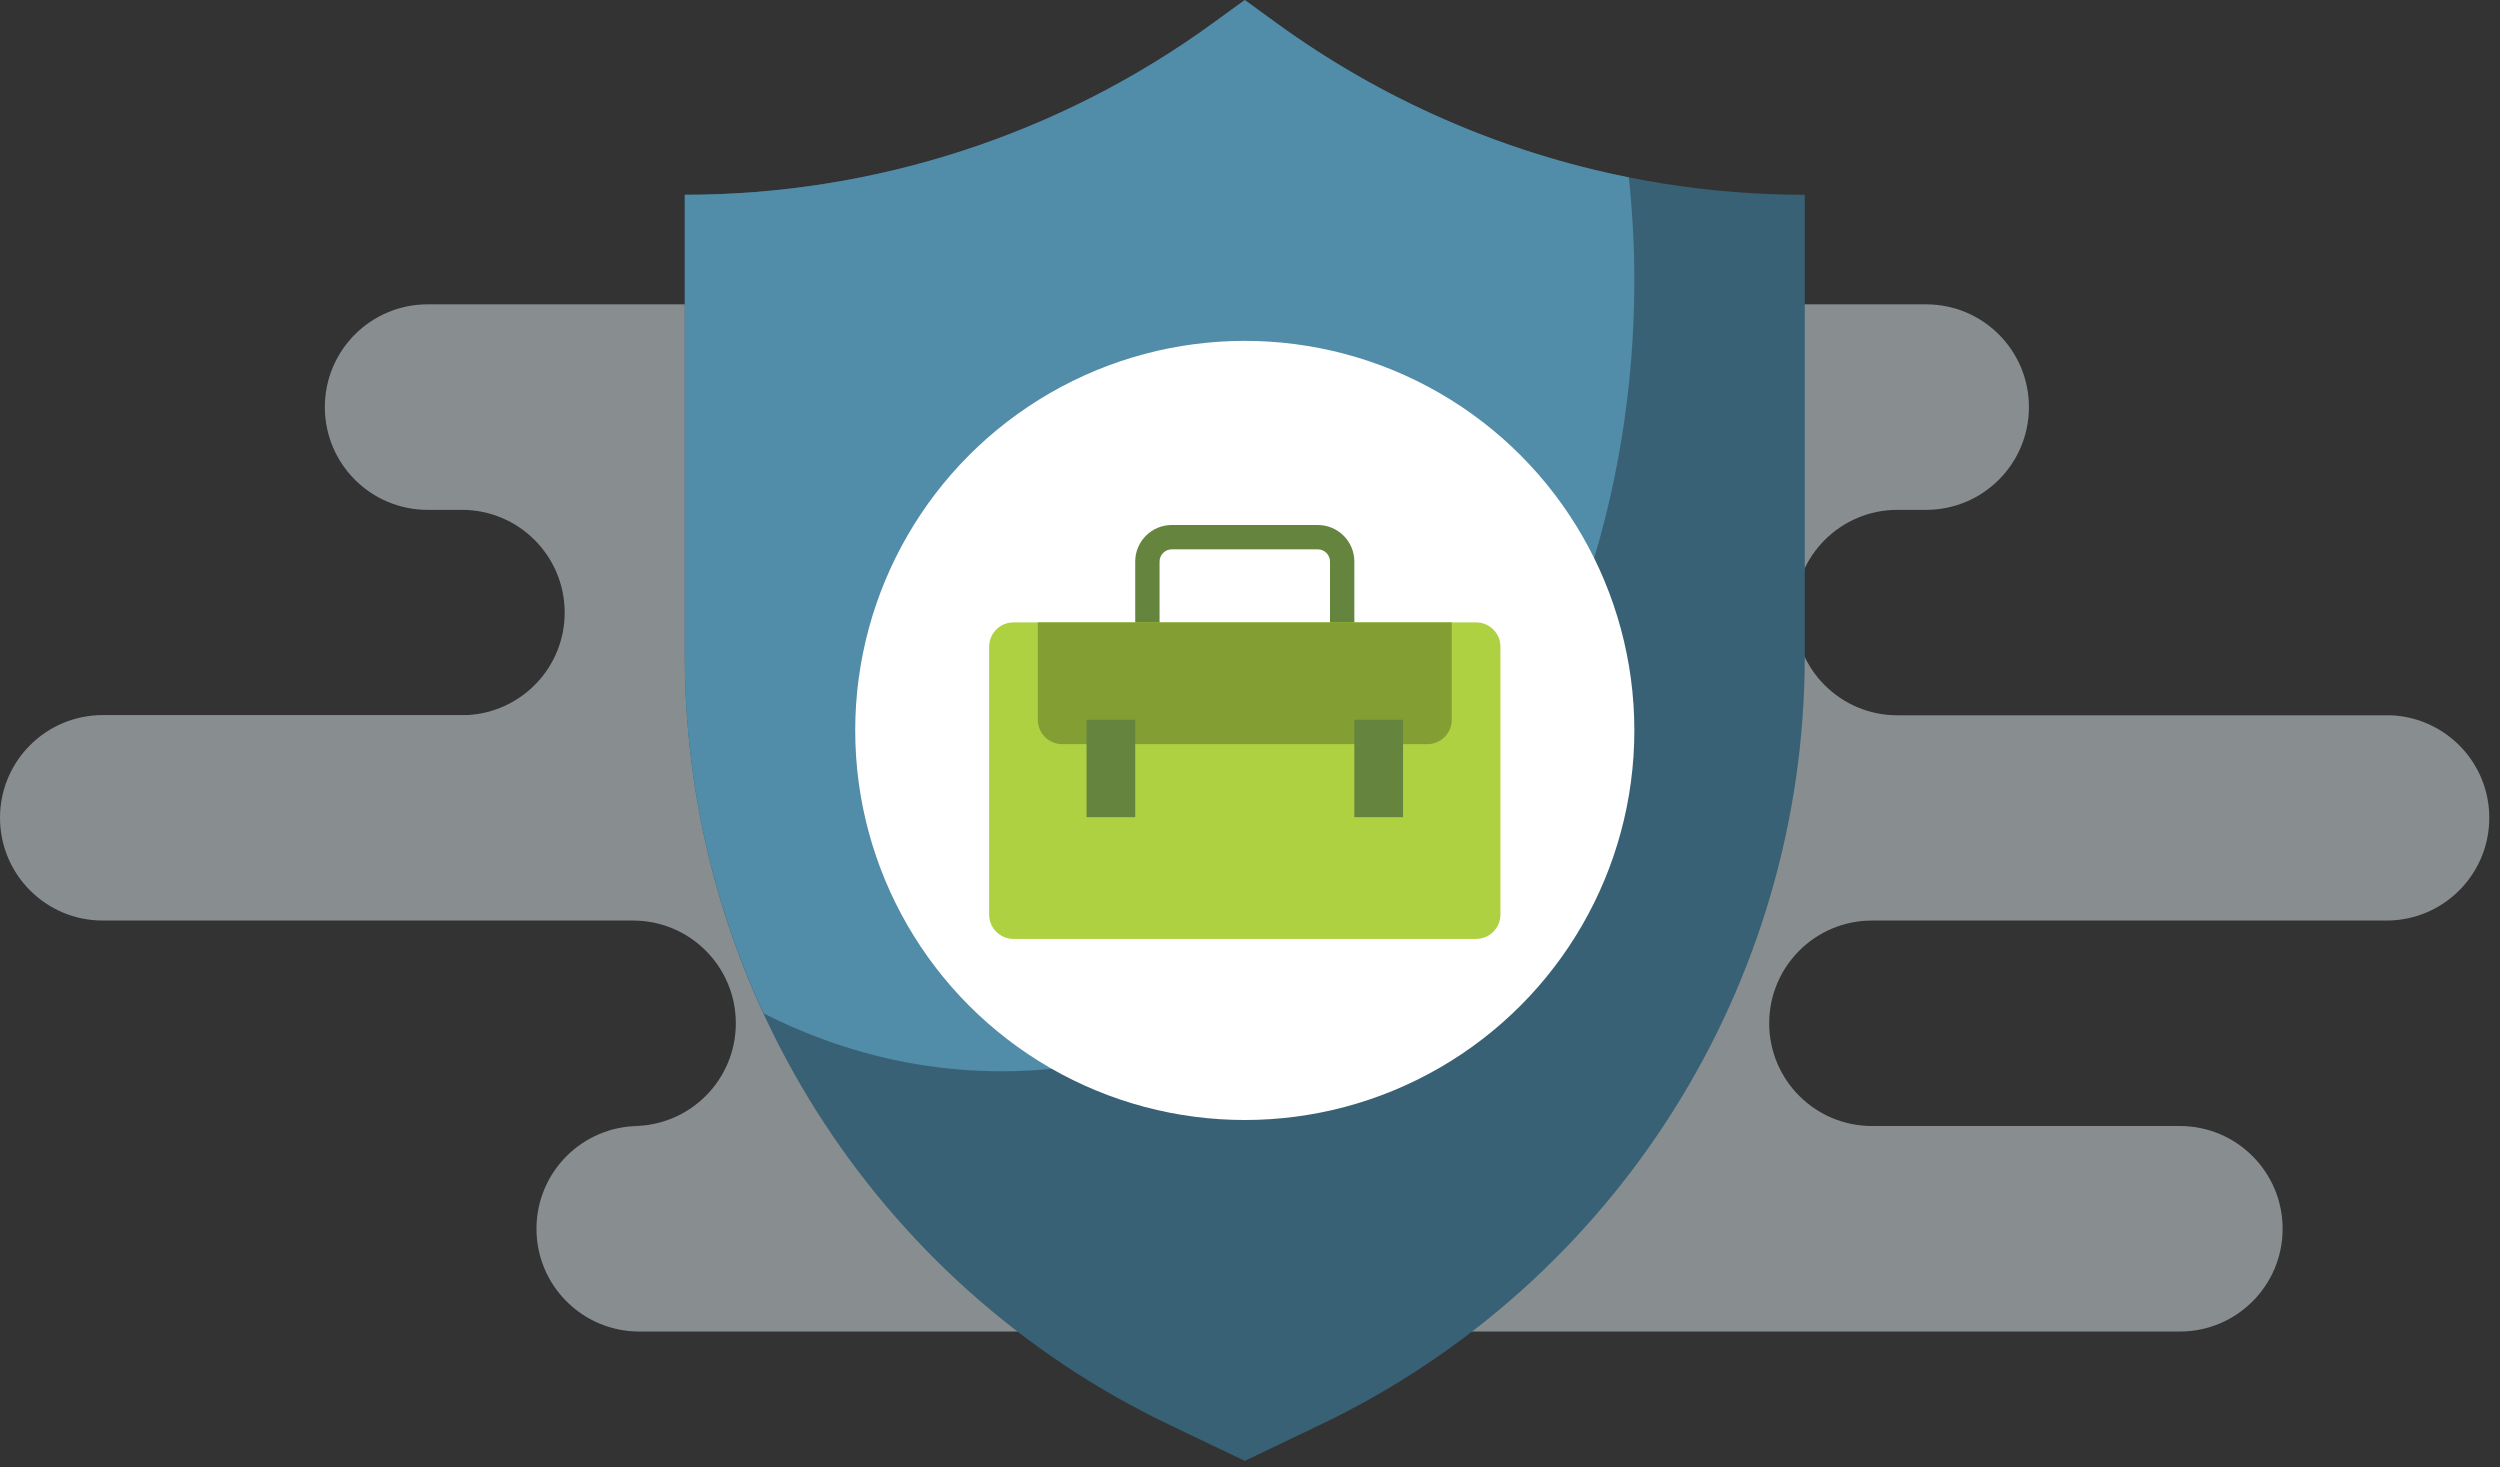
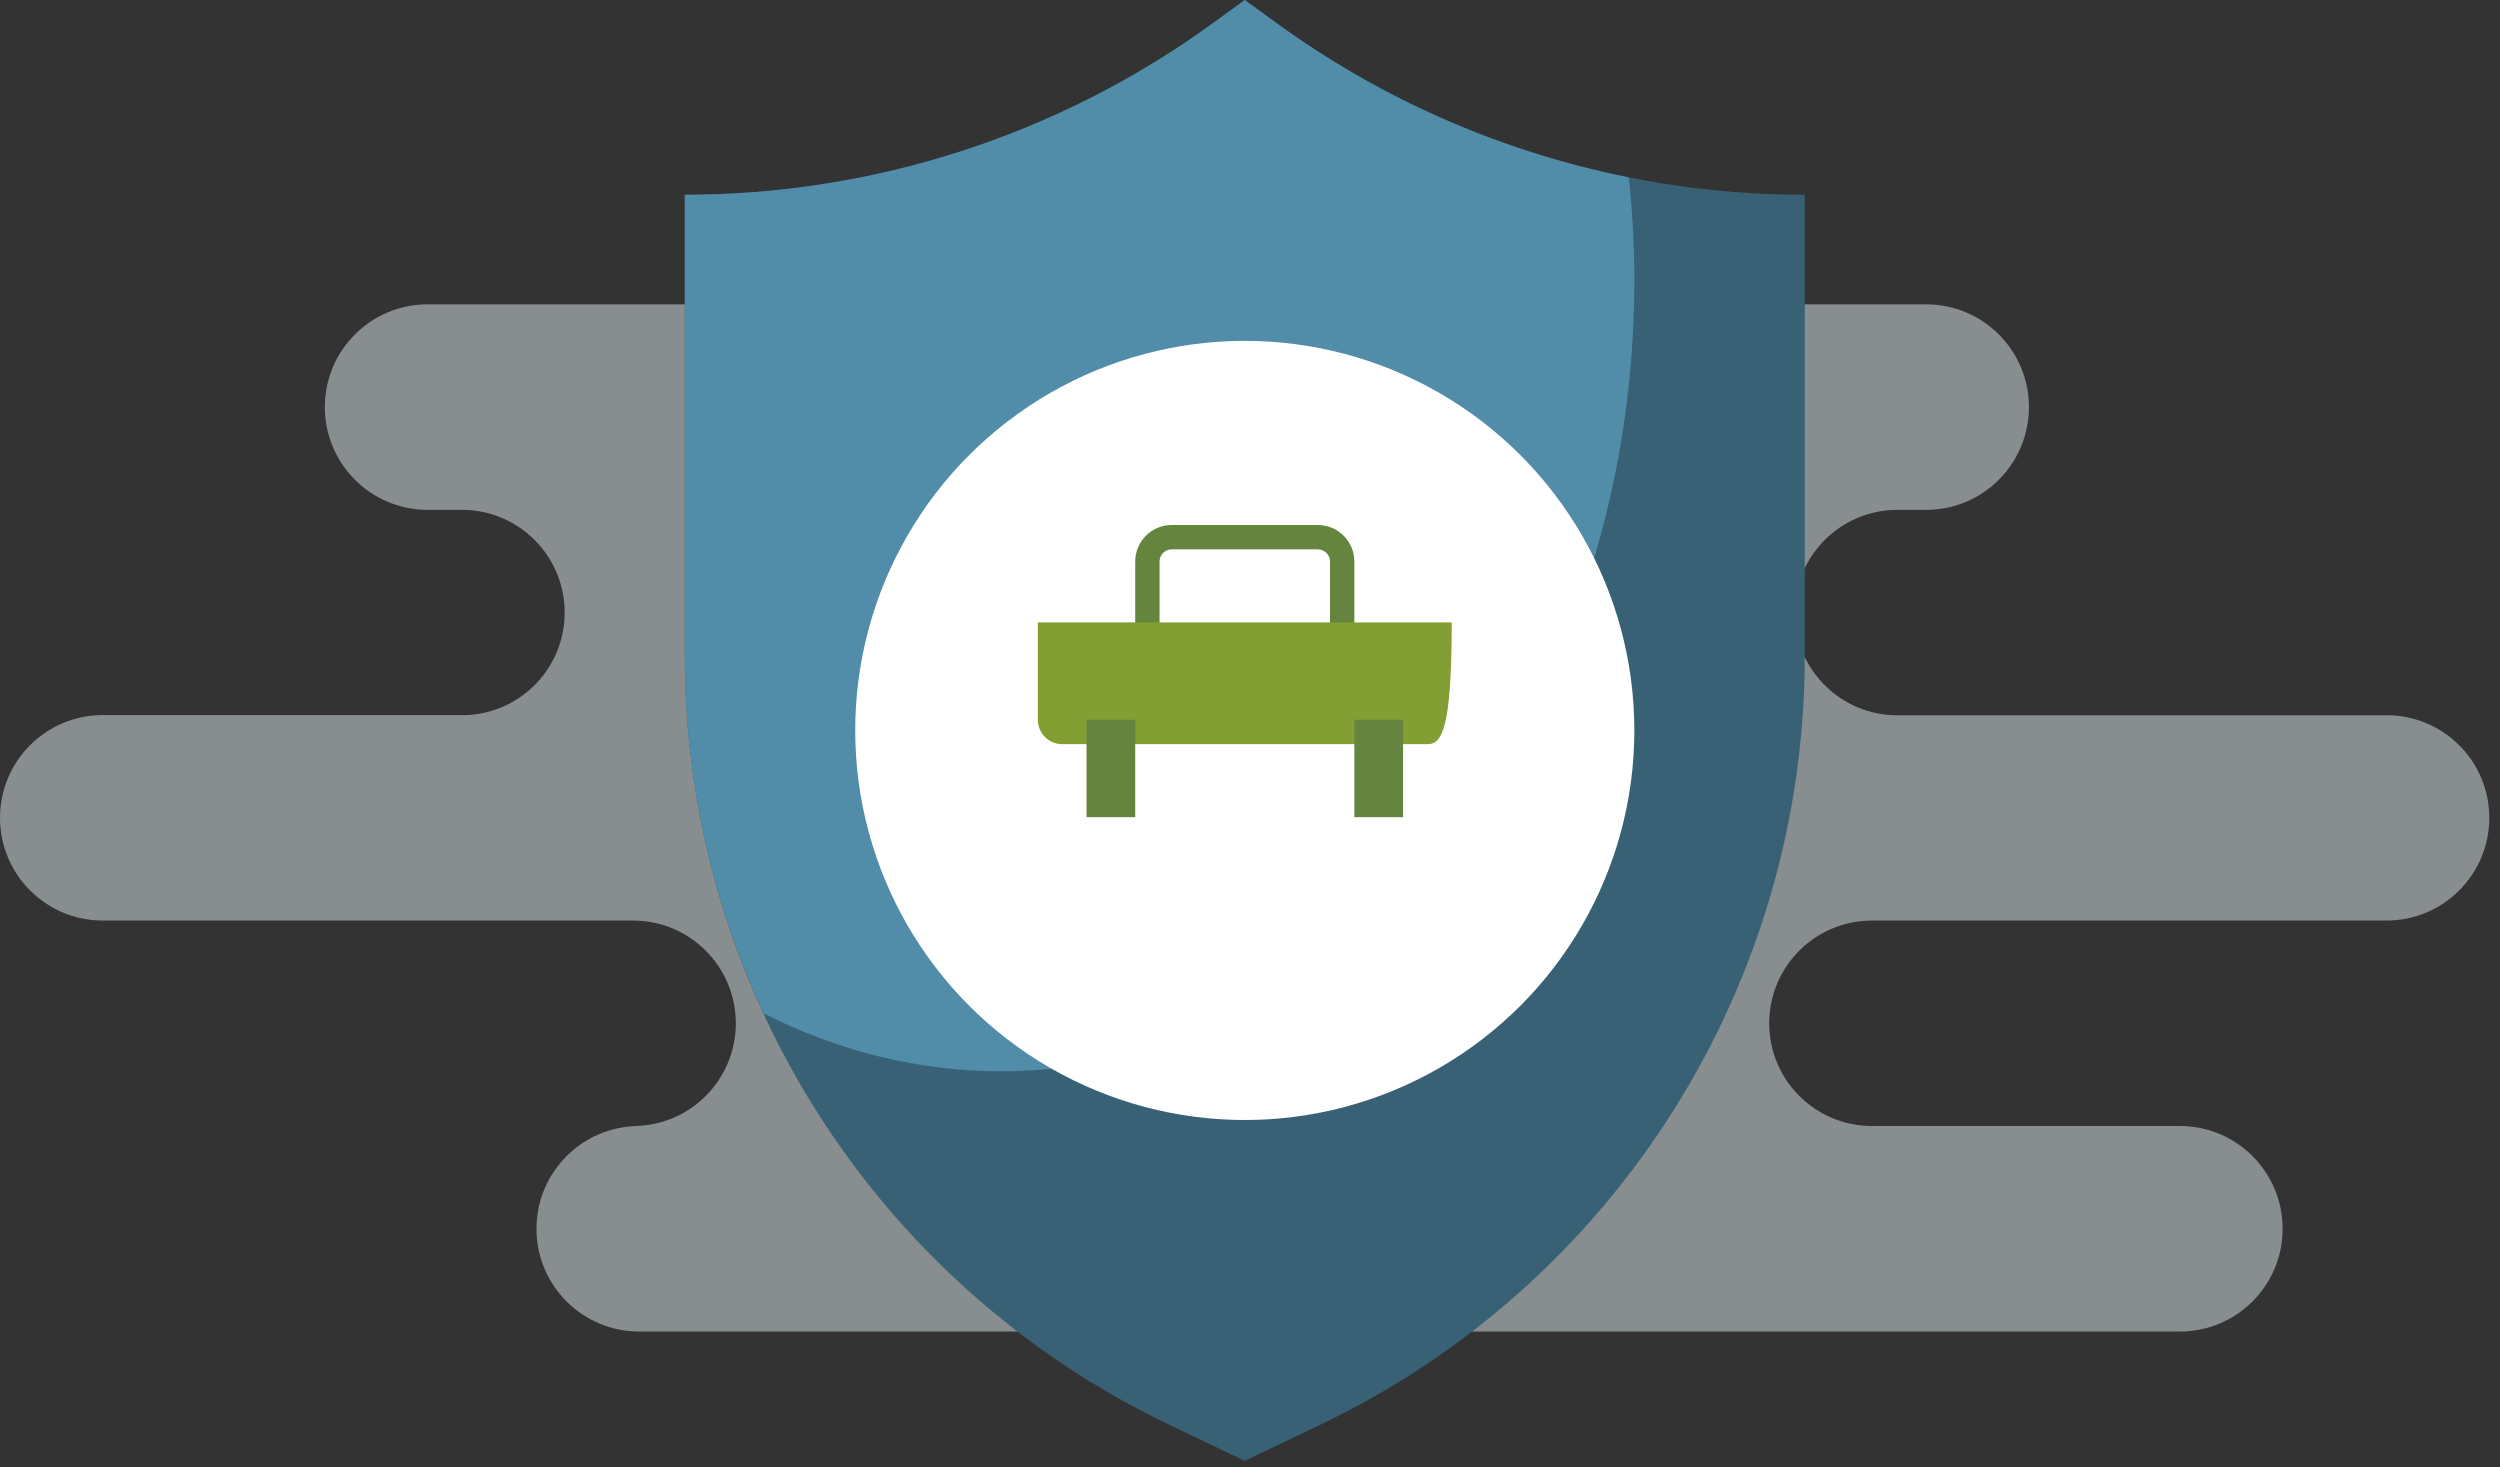
<svg xmlns="http://www.w3.org/2000/svg" width="230px" height="135px" viewBox="0 0 230 135" version="1.1">
  <rect x="0" y="0" width="230" height="135" fill="#333333" stroke="none" />
  <title>DAAC6BC7-E7FB-42EC-89D6-2D5ED9A3E286</title>
  <g id="Design" stroke="none" stroke-width="1" fill="none" fill-rule="evenodd">
    <g id="Product" transform="translate(-605, -110)">
      <g id="Group" transform="translate(248, 110)">
        <g id="professional-liability" transform="translate(357, 0)">
          <path d="M63.469,28 L51.807,28 C46.588,28 42.353,32.231 42.353,37.453 C42.353,42.675 46.588,46.906 51.807,46.906 L54.45,46.906 C59.671,46.906 63.904,51.137 63.904,56.359 C63.904,61.581 59.671,65.81 54.45,65.81 L8.978,65.81 C3.98,66.06 0,70.177 0,75.238 C0,80.458 4.234,84.69 9.453,84.69 L56.793,84.69 C62.014,84.69 66.248,88.92 66.248,94.143 C66.248,99.363 62.014,103.594 56.793,103.594 L28.467,103.594 C23.246,103.594 19.013,107.827 19.013,113.047 C19.013,118.269 23.246,122.5 28.467,122.5 L170.204,122.5 C175.425,122.5 179.658,118.269 179.658,113.047 C179.658,107.827 175.425,103.594 170.204,103.594 L170.772,103.594 C165.551,103.594 161.318,99.363 161.318,94.143 C161.318,88.92 165.551,84.69 170.772,84.69 L219.559,84.69 C224.78,84.69 229.013,80.458 229.013,75.238 C229.013,70.017 224.78,65.788 219.559,65.788 L186.041,65.788 C181.043,65.536 177.063,61.419 177.063,56.359 C177.063,51.137 181.297,46.906 186.517,46.906 L189.673,46.906 C194.895,46.906 199.128,42.675 199.128,37.453 C199.128,32.231 194.895,28 189.673,28 C102.209,28 60.14,28 63.469,28 Z" id="Fill-1" fill="#DFEAEF" opacity="0.5" transform="translate(114.507, 75.25) scale(-1, 1) translate(-114.507, -75.25) " />
          <g id="guarantee" transform="translate(63, 0)" fill-rule="nonzero">
            <path d="M58.466,131.078 L51.52,134.4 L44.574,131.078 C17.338,118.052 0,90.543 0,60.35 L0,17.92 C17.47,17.92 34.489,12.385 48.619,2.11 L51.52,0 L54.421,2.11 C68.551,12.385 85.57,17.92 103.04,17.92 L103.04,60.35 C103.04,90.543 85.702,118.052 58.466,131.078 Z" id="Path" fill="#386175" />
            <path d="M51.52,0 L48.619,2.11 C34.489,12.385 17.47,17.92 0,17.92 L0,60.35 C0,71.931 2.572,83.108 7.253,93.233 C14.007,96.658 21.383,98.56 29.12,98.56 C61.284,98.56 87.36,65.966 87.36,25.76 C87.36,22.559 87.176,19.412 86.856,16.321 C75.206,13.996 64.131,9.173 54.421,2.11 L51.52,0 Z" id="Path" fill="#518CA9" />
            <circle id="Oval" fill="#FFFFFF" cx="51.52" cy="67.2" r="35.84" />
            <g id="work" transform="translate(28, 48.3)">
              <path d="M33.6,10.08 L31.36,10.08 L31.36,3.36 C31.36,2.742 30.857,2.24 30.24,2.24 L16.8,2.24 C16.183,2.24 15.68,2.742 15.68,3.36 L15.68,10.08 L13.44,10.08 L13.44,3.36 C13.44,1.508 14.948,0 16.8,0 L30.24,0 C32.092,0 33.6,1.508 33.6,3.36 L33.6,10.08 Z" id="Path" fill="#65853F" />
-               <path d="M44.8,8.96 L2.24,8.96 C1.002,8.96 0,9.962 0,11.2 L0,35.84 C0,37.078 1.002,38.08 2.24,38.08 L44.8,38.08 C46.038,38.08 47.04,37.078 47.04,35.84 L47.04,11.2 C47.04,9.962 46.038,8.96 44.8,8.96 Z" id="Path" fill="#AED142" />
-               <path d="M40.32,20.16 L6.72,20.16 C5.482,20.16 4.48,19.158 4.48,17.92 L4.48,8.96 L42.56,8.96 L42.56,17.92 C42.56,19.158 41.558,20.16 40.32,20.16 Z" id="Path" fill="#839E32" />
+               <path d="M40.32,20.16 L6.72,20.16 C5.482,20.16 4.48,19.158 4.48,17.92 L4.48,8.96 L42.56,8.96 C42.56,19.158 41.558,20.16 40.32,20.16 Z" id="Path" fill="#839E32" />
              <polygon id="Path" fill="#65853F" points="8.96 17.92 13.44 17.92 13.44 26.88 8.96 26.88" />
              <polygon id="Path" fill="#65853F" points="33.6 17.92 38.08 17.92 38.08 26.88 33.6 26.88" />
            </g>
          </g>
        </g>
      </g>
    </g>
  </g>
</svg>